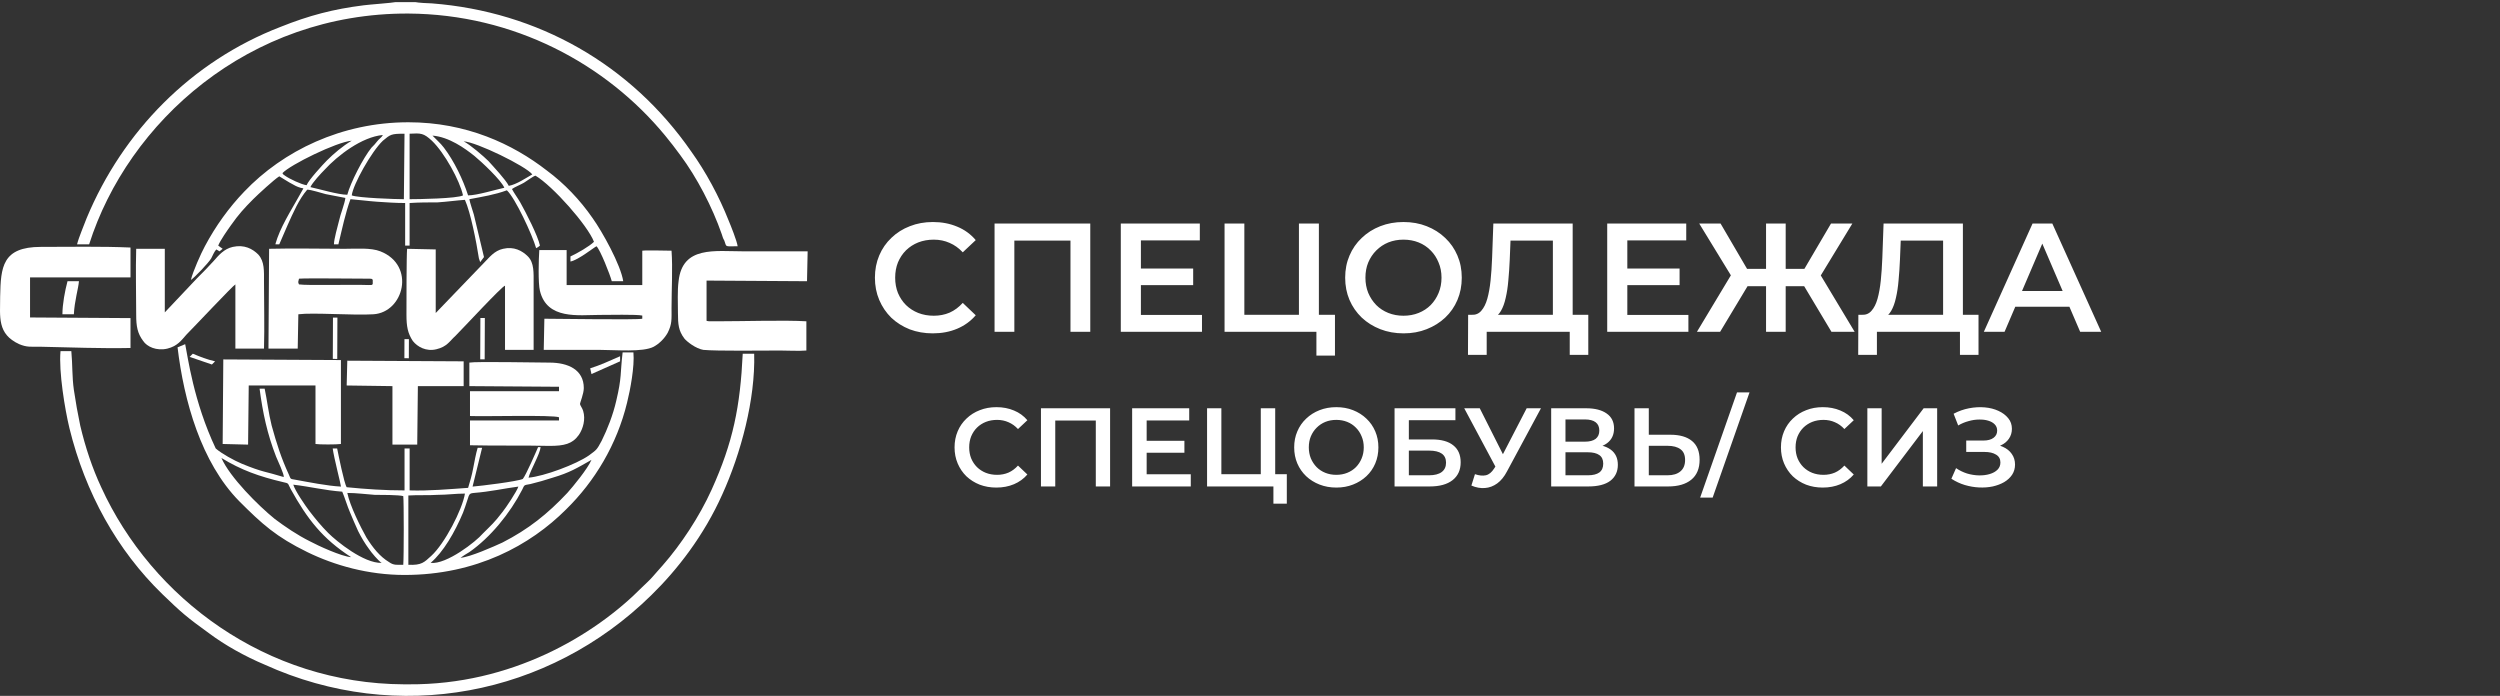
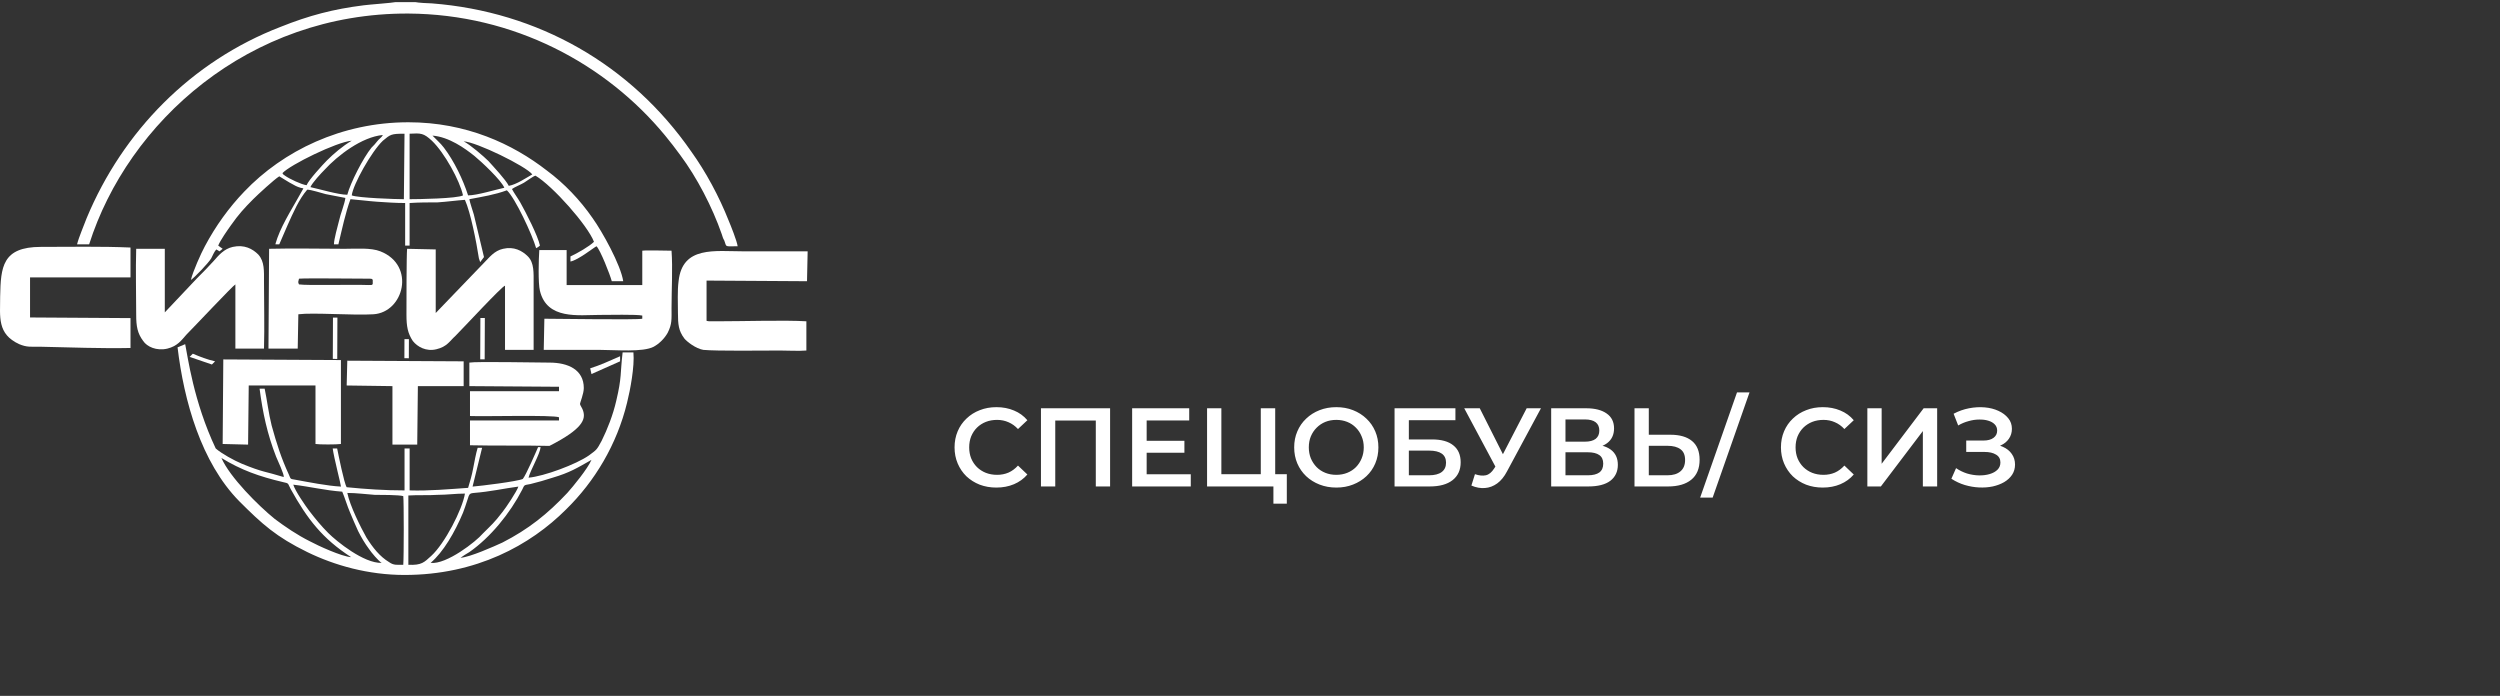
<svg xmlns="http://www.w3.org/2000/svg" width="291" height="81" viewBox="0 0 291 81" fill="none">
  <rect x="0" y="0" width="291" height="81" fill="#333333" stroke="none" />
  <path fill-rule="evenodd" clip-rule="evenodd" d="M20.668 40.431C21.408 46.648 23.406 53.826 27.847 58.341C30.511 61.005 32.139 62.485 35.766 64.261C38.948 65.815 42.87 66.925 47.089 66.925C55.452 66.925 61.742 63.447 65.886 59.303C69.217 56.046 71.807 51.754 72.991 46.87C73.361 45.389 73.879 42.651 73.731 41.023H72.473C72.177 43.539 72.399 43.835 71.733 46.648C71.363 48.276 70.697 49.978 70.031 51.31C69.439 52.42 69.439 52.346 68.551 53.012C67.071 54.048 63.296 55.454 61.52 55.602C61.742 54.714 62.852 52.864 62.926 52.05H62.63C62.408 52.568 61.224 55.306 60.854 55.75C60.188 56.046 55.969 56.564 55.007 56.639L56.117 52.124H55.599C55.377 52.864 55.229 53.752 55.081 54.492C54.933 55.306 54.711 56.046 54.489 56.786C52.343 56.934 49.901 57.157 47.681 57.083V52.198H47.089V57.083C44.794 57.083 42.574 56.934 40.354 56.712C40.058 56.268 39.392 52.938 39.244 52.198H38.726C38.874 53.308 39.688 56.416 39.688 56.639C38.134 56.564 35.913 56.12 34.285 55.824C33.767 55.75 33.841 55.75 33.619 55.232C32.731 53.308 32.213 51.68 31.621 49.534C31.251 48.054 31.103 46.648 30.807 45.241H30.215C30.585 48.054 31.103 50.496 32.139 53.16C32.287 53.53 33.101 55.232 33.027 55.528C30.881 54.862 30.659 55.01 28.143 53.974C27.255 53.604 25.774 52.79 25.108 52.198C22.518 46.721 21.852 41.467 21.556 40.061M40.872 64.853C39.762 64.779 37.024 63.521 36.062 63.003C34.581 62.263 33.175 61.301 31.991 60.413C30.067 58.859 26.737 55.528 25.774 53.308C28.069 54.714 30.141 55.454 32.953 56.12C33.693 56.268 33.471 56.268 33.841 56.934C35.766 60.413 37.542 62.707 40.872 64.853ZM53.601 64.927C53.897 64.705 54.267 64.483 54.637 64.261C57.08 62.559 59.374 59.747 60.78 57.008C61.076 56.416 60.928 56.49 61.742 56.342C62.63 56.12 63.444 55.898 64.332 55.602C66.331 55.01 67.145 54.492 68.847 53.53C68.403 54.566 66.701 56.639 66.034 57.379C63.74 59.821 61.52 61.597 58.486 63.151C57.524 63.595 54.711 64.853 53.601 64.927ZM50.123 65.519C51.603 64.261 52.935 61.967 53.897 59.673C54.711 57.526 54.415 57.453 55.155 57.379C57.08 57.23 58.634 56.861 60.336 56.639C60.188 57.157 58.856 59.155 58.486 59.599C57.524 60.857 57.228 61.079 56.191 62.115C55.452 63.003 51.973 65.741 50.123 65.519ZM42.944 63.891C43.24 64.335 44.054 65.297 44.424 65.519C42.352 65.593 39.17 63.003 38.208 62.041C37.394 61.227 36.728 60.413 35.987 59.451C35.544 58.859 34.359 57.157 34.137 56.416C36.062 56.639 37.838 57.083 39.836 57.23C40.132 57.897 40.428 58.933 40.724 59.599C41.02 60.339 41.39 61.153 41.686 61.819C42.056 62.559 42.5 63.299 42.944 63.891ZM46.941 57.749C47.015 58.267 47.015 64.853 46.941 65.741C46.2 65.741 45.831 65.815 45.312 65.445C44.202 64.779 43.388 63.743 42.648 62.559C41.982 61.375 40.724 58.859 40.428 57.379C41.464 57.379 42.574 57.526 43.61 57.6C44.276 57.6 46.497 57.6 46.941 57.749ZM47.533 57.675C48.643 57.601 49.827 57.675 50.937 57.6C52.047 57.6 53.009 57.453 54.119 57.453C53.823 59.303 51.751 63.299 50.197 64.705C49.383 65.445 49.087 65.815 47.533 65.741V57.675Z" fill="white" />
-   <path fill-rule="evenodd" clip-rule="evenodd" d="M74.761 68.332C69.137 74.03 59.442 79.729 47.6 79.655H47.008C31.023 79.581 17.701 69.664 11.781 56.713C10.745 54.492 9.931 52.05 9.339 49.534C9.043 48.128 8.821 46.87 8.599 45.389C8.377 43.835 8.451 42.429 8.303 40.875H7.044C6.822 43.243 7.562 47.684 8.08 49.83C9.931 57.379 13.631 64.039 18.886 69.146C21.106 71.292 21.698 71.81 24.362 73.734C26.138 75.066 28.506 76.399 30.801 77.361C46.268 84.391 63.882 80.987 75.797 69.294C78.832 66.334 81.94 62.337 84.086 57.527C86.232 52.79 87.934 46.5 87.787 41.171H86.454C86.158 47.314 85.344 51.458 82.828 57.009C81.422 60.117 79.276 63.373 77.129 65.816C76.759 66.26 76.315 66.704 76.019 67.074C75.649 67.518 75.131 67.962 74.761 68.332Z" fill="white" />
  <path fill-rule="evenodd" clip-rule="evenodd" d="M56.336 29.922L55.152 24.963C55.004 24.445 54.708 23.631 54.634 23.187C56.188 22.891 57.594 22.669 59 22.151C59.962 23.039 61.961 27.331 62.405 28.886C62.775 28.664 62.479 28.886 62.849 28.59C62.627 27.48 61.221 24.741 60.555 23.557C60.259 23.039 59.815 22.447 59.593 22.003C59.889 21.781 60.629 21.485 60.999 21.263C61.369 21.041 62.035 20.523 62.331 20.449C64.329 21.633 68.399 26.221 69.139 28.146C68.621 28.664 67.215 29.478 66.401 29.848V30.44C67.289 30.292 69.213 28.738 69.436 28.664C69.879 29.108 70.99 31.92 71.212 32.734H72.544C72.248 30.81 70.102 26.962 68.991 25.407C67.511 23.261 65.661 21.337 63.663 19.857C59.666 16.748 54.264 14.232 47.529 14.232C39.758 14.232 32.95 17.562 28.435 22.299C26.659 24.149 25.105 26.295 23.847 28.664C23.403 29.478 22.441 31.624 22.219 32.586C22.589 32.364 24.291 30.588 24.587 30.07C24.735 29.774 24.957 29.256 25.179 29.034L25.549 29.256L25.919 28.96L25.401 28.59C25.623 27.998 26.511 26.739 26.881 26.221C27.769 24.963 28.435 24.223 29.471 23.187C30.064 22.595 31.914 20.893 32.506 20.523C33.024 20.819 33.542 21.189 34.134 21.485C34.504 21.707 34.874 21.855 35.318 21.929C34.356 23.705 32.95 25.851 32.284 27.701C32.21 27.998 32.062 28.294 32.062 28.442H32.506L33.468 26.221C34.134 24.741 34.8 23.187 35.762 22.077C36.206 22.077 37.316 22.447 37.908 22.595C38.648 22.743 39.389 22.891 40.203 23.039C40.129 23.705 39.611 24.963 39.462 25.703C39.315 26.295 38.87 27.849 38.87 28.442H39.389C39.833 26.591 40.203 24.815 40.795 23.187C41.757 23.261 42.867 23.409 43.903 23.483C45.013 23.557 46.049 23.631 47.159 23.631V28.59H47.677V23.631C48.787 23.557 49.898 23.557 50.934 23.557C52.044 23.483 53.08 23.335 54.116 23.261C54.782 24.741 55.448 28.146 55.744 30.07L55.892 30.514M36.132 21.781C36.354 21.263 37.39 20.153 37.76 19.783C39.315 18.081 42.127 15.934 44.569 15.712C44.421 16.008 44.125 16.156 43.903 16.452C43.681 16.748 43.533 16.896 43.237 17.192C42.275 18.377 40.795 21.263 40.425 22.669C39.389 22.669 37.168 22.003 36.132 21.781ZM54.486 22.743C53.894 20.893 52.858 18.747 51.674 17.192C51.452 16.896 51.23 16.674 51.008 16.452C50.786 16.23 50.564 16.008 50.342 15.786C52.266 15.934 54.116 17.267 55.226 18.155C56.04 18.821 58.334 20.967 58.704 21.855C57.668 22.077 55.522 22.743 54.486 22.743ZM32.876 20.153C33.764 19.191 39.166 16.526 40.943 16.378C39.907 16.971 38.796 17.933 38.056 18.673C37.612 19.117 35.91 20.967 35.688 21.559C35.096 21.485 33.69 20.819 33.172 20.449C32.876 20.227 33.024 20.375 32.876 20.153ZM59.222 21.633C58.852 20.893 57.446 19.413 56.854 18.747C56.336 18.229 54.708 16.822 53.968 16.452C55.448 16.526 61.221 19.339 61.961 20.301C61.295 20.671 60.111 21.485 59.222 21.633ZM40.943 22.743C41.091 21.485 43.237 17.637 44.569 16.378C45.457 15.638 45.531 15.564 47.085 15.564L47.011 23.187C46.049 23.187 41.683 23.039 40.943 22.743ZM47.677 15.564C49.009 15.49 49.306 15.49 50.268 16.378C51.748 17.785 53.524 21.041 53.894 22.743C53.228 23.113 48.713 23.187 47.677 23.187V15.564Z" fill="white" />
  <path fill-rule="evenodd" clip-rule="evenodd" d="M46.047 0.245C45.824 0.319 42.864 0.541 42.346 0.615C38.794 1.059 35.981 1.799 32.651 3.131C22.29 7.128 14.297 15.268 10.079 25.407C9.783 26.221 9.191 27.554 8.969 28.442H10.375C14.889 14.232 28.951 1.503 47.527 1.577C59.812 1.651 70.543 7.424 77.426 15.786C78.092 16.601 78.61 17.267 79.202 18.081C81.126 20.671 82.902 24.075 84.012 27.258C84.086 27.48 84.16 27.776 84.308 27.998C84.604 28.812 84.308 28.664 85.862 28.664C85.788 28.072 85.048 26.221 84.826 25.703C83.716 22.891 82.162 20.005 80.46 17.637C73.429 7.498 62.624 1.355 50.265 0.393C49.895 0.393 48.637 0.319 48.341 0.245H46.047Z" fill="white" />
  <path fill-rule="evenodd" clip-rule="evenodd" d="M74.762 36.73V37.1C74.096 37.248 64.919 37.1 63.365 37.1L63.291 40.727C65.511 40.727 67.732 40.727 69.878 40.727C71.654 40.727 74.836 41.023 76.095 40.357C76.761 39.987 77.353 39.395 77.723 38.729C78.241 37.693 78.167 37.175 78.167 35.842C78.167 33.696 78.315 31.254 78.167 29.182C77.501 29.182 75.207 29.108 74.762 29.182V33.178H65.956V29.108H62.773C62.699 30.218 62.625 32.956 62.847 33.844C63.661 37.248 67.362 36.656 69.804 36.656C70.84 36.656 74.096 36.582 74.762 36.73Z" fill="white" />
  <path fill-rule="evenodd" clip-rule="evenodd" d="M31.25 40.579H34.654L34.728 36.582C36.431 36.36 41.167 36.73 43.461 36.582C47.014 36.36 48.42 30.884 44.275 29.256C43.165 28.812 41.463 28.96 40.131 28.96C37.171 28.96 34.284 28.886 31.324 28.96L31.25 40.579ZM43.387 32.586V33.03C43.313 33.178 43.387 33.178 42.869 33.178C40.945 33.104 35.764 33.252 34.802 33.104C34.654 32.808 34.728 32.808 34.802 32.438C35.764 32.364 41.093 32.438 43.017 32.438C43.387 32.438 43.313 32.512 43.387 32.586Z" fill="white" />
  <path fill-rule="evenodd" clip-rule="evenodd" d="M50.717 36.434V29.034L47.386 28.96C47.312 29.7 47.312 35.398 47.312 36.657C47.312 37.989 47.461 38.803 48.053 39.691C48.571 40.357 49.607 40.949 50.791 40.653C52.049 40.357 52.345 39.691 53.011 39.099C53.973 38.137 58.414 33.326 58.784 33.252V40.727H62.114C62.114 38.137 62.114 35.546 62.114 33.03C62.114 31.772 62.188 30.588 61.448 29.848C60.782 29.182 59.82 28.664 58.562 28.96C57.526 29.182 56.934 29.996 56.341 30.588L50.717 36.434Z" fill="white" />
  <path fill-rule="evenodd" clip-rule="evenodd" d="M19.183 36.361V28.96H15.853C15.779 31.476 15.853 34.14 15.853 36.657C15.853 37.989 16.001 38.803 16.667 39.691C17.111 40.357 18.221 40.875 19.48 40.579C20.664 40.283 21.108 39.617 21.7 38.951C22.514 38.137 27.176 33.178 27.398 33.104V40.579H30.729C30.803 37.989 30.729 35.398 30.729 32.808C30.729 31.55 30.803 30.44 30.063 29.626C29.397 28.96 28.434 28.442 27.102 28.738C26.066 28.96 25.4 29.774 24.882 30.366C24.29 31.032 23.624 31.698 22.958 32.364L19.183 36.361Z" fill="white" />
  <path fill-rule="evenodd" clip-rule="evenodd" d="M15.19 40.505V37.027L3.497 36.953V32.29H15.19V28.812C11.786 28.664 8.159 28.738 4.755 28.738C0.24 28.738 0.092 31.106 0.018 34.51C0.018 36.879 -0.352 38.877 2.239 40.061C3.127 40.431 3.571 40.357 4.607 40.357C8.159 40.431 11.786 40.579 15.19 40.505Z" fill="white" />
  <path fill-rule="evenodd" clip-rule="evenodd" d="M81.873 40.727C83.501 40.875 88.682 40.801 90.828 40.801C91.716 40.801 92.974 40.875 93.862 40.801V37.397C91.272 37.248 86.61 37.397 83.65 37.397C83.427 37.397 83.132 37.397 82.909 37.397C82.835 37.397 82.613 37.397 82.539 37.397C82.021 37.322 82.317 37.397 82.243 37.248V32.66L93.936 32.734L94.01 29.256C91.494 29.256 89.052 29.256 86.61 29.256C83.206 29.256 79.431 28.59 78.987 32.734C78.839 33.844 78.913 35.25 78.913 36.434C78.913 37.767 78.987 38.507 79.653 39.395C79.949 39.765 80.985 40.579 81.873 40.727Z" fill="white" />
-   <path fill-rule="evenodd" clip-rule="evenodd" d="M54.633 44.945L65.068 45.019V45.538H54.707V48.424C56.335 48.498 64.402 48.276 65.068 48.572V48.942H54.707V51.828C57.741 51.902 60.923 51.828 63.958 51.902C65.66 51.902 66.622 51.68 67.362 50.644C67.88 49.904 68.176 48.794 67.88 47.832C67.806 47.536 67.51 47.166 67.51 47.018C67.51 46.87 67.954 45.834 67.954 45.167C67.954 43.021 66.104 42.207 63.958 42.207C62.478 42.207 55.447 42.059 54.633 42.207V44.945Z" fill="white" />
+   <path fill-rule="evenodd" clip-rule="evenodd" d="M54.633 44.945L65.068 45.019V45.538H54.707V48.424C56.335 48.498 64.402 48.276 65.068 48.572V48.942H54.707V51.828C57.741 51.902 60.923 51.828 63.958 51.902C67.88 49.904 68.176 48.794 67.88 47.832C67.806 47.536 67.51 47.166 67.51 47.018C67.51 46.87 67.954 45.834 67.954 45.167C67.954 43.021 66.104 42.207 63.958 42.207C62.478 42.207 55.447 42.059 54.633 42.207V44.945Z" fill="white" />
  <path fill-rule="evenodd" clip-rule="evenodd" d="M25.918 51.68L28.878 51.754L28.952 44.871H36.723V51.68C37.093 51.754 39.239 51.754 39.683 51.68V41.911L25.992 41.837L25.918 51.68Z" fill="white" />
  <path fill-rule="evenodd" clip-rule="evenodd" d="M40.352 44.871L45.68 44.945V51.754H48.566L48.64 44.945H53.969V42.059L40.426 41.985L40.352 44.871Z" fill="white" />
-   <path fill-rule="evenodd" clip-rule="evenodd" d="M7.266 36.583H8.598C8.672 35.028 9.116 33.622 9.19 32.734H7.858C7.562 33.844 7.266 35.398 7.266 36.583Z" fill="white" />
  <path d="M47.079 39.477L47.07 41.697L47.588 41.699L47.597 39.479L47.079 39.477Z" fill="white" />
  <path d="M38.757 36.965L38.738 41.775L39.256 41.777L39.275 36.967L38.757 36.965Z" fill="white" />
  <path d="M55.918 37.014L55.898 41.824L56.416 41.826L56.436 37.016L55.918 37.014Z" fill="white" />
  <path fill-rule="evenodd" clip-rule="evenodd" d="M22.074 41.541L24.665 42.429L25.035 42.059C24.072 41.837 23.332 41.541 22.444 41.171L22.074 41.541Z" fill="white" />
  <path fill-rule="evenodd" clip-rule="evenodd" d="M68.847 43.539L72.178 42.059V41.467C70.993 41.985 69.883 42.503 68.699 42.873L68.847 43.539Z" fill="white" />
-   <path d="M108.572 38.803C107.612 38.803 106.718 38.647 105.89 38.335C105.074 38.011 104.36 37.561 103.748 36.985C103.148 36.397 102.68 35.707 102.344 34.915C102.008 34.123 101.84 33.259 101.84 32.323C101.84 31.387 102.008 30.523 102.344 29.731C102.68 28.939 103.154 28.255 103.766 27.679C104.378 27.091 105.092 26.641 105.908 26.329C106.724 26.005 107.618 25.843 108.59 25.843C109.622 25.843 110.564 26.023 111.416 26.383C112.268 26.731 112.988 27.253 113.576 27.949L112.064 29.371C111.608 28.879 111.098 28.513 110.534 28.273C109.97 28.021 109.358 27.895 108.698 27.895C108.038 27.895 107.432 28.003 106.88 28.219C106.34 28.435 105.866 28.741 105.458 29.137C105.062 29.533 104.75 30.001 104.522 30.541C104.306 31.081 104.198 31.675 104.198 32.323C104.198 32.971 104.306 33.565 104.522 34.105C104.75 34.645 105.062 35.113 105.458 35.509C105.866 35.905 106.34 36.211 106.88 36.427C107.432 36.643 108.038 36.751 108.698 36.751C109.358 36.751 109.97 36.631 110.534 36.391C111.098 36.139 111.608 35.761 112.064 35.257L113.576 36.697C112.988 37.381 112.268 37.903 111.416 38.263C110.564 38.623 109.616 38.803 108.572 38.803ZM115.766 38.623V26.023H126.908V38.623H124.604V27.427L125.144 28.003H117.53L118.07 27.427V38.623H115.766ZM132.621 31.261H138.885V33.187H132.621V31.261ZM132.801 36.661H139.911V38.623H130.461V26.023H139.659V27.985H132.801V36.661ZM142.538 38.623V26.023H144.842V36.643H151.196V26.023H153.518V38.623H142.538ZM153.23 41.395V38.047L153.752 38.623H151.196V36.643H155.39V41.395H153.23ZM163.382 38.803C162.398 38.803 161.492 38.641 160.664 38.317C159.836 37.993 159.116 37.543 158.504 36.967C157.892 36.379 157.418 35.695 157.082 34.915C156.746 34.123 156.578 33.259 156.578 32.323C156.578 31.387 156.746 30.529 157.082 29.749C157.418 28.957 157.892 28.273 158.504 27.697C159.116 27.109 159.836 26.653 160.664 26.329C161.492 26.005 162.392 25.843 163.364 25.843C164.348 25.843 165.248 26.005 166.064 26.329C166.892 26.653 167.612 27.109 168.224 27.697C168.836 28.273 169.31 28.957 169.646 29.749C169.982 30.529 170.15 31.387 170.15 32.323C170.15 33.259 169.982 34.123 169.646 34.915C169.31 35.707 168.836 36.391 168.224 36.967C167.612 37.543 166.892 37.993 166.064 38.317C165.248 38.641 164.354 38.803 163.382 38.803ZM163.364 36.751C164 36.751 164.588 36.643 165.128 36.427C165.668 36.211 166.136 35.905 166.532 35.509C166.928 35.101 167.234 34.633 167.45 34.105C167.678 33.565 167.792 32.971 167.792 32.323C167.792 31.675 167.678 31.087 167.45 30.559C167.234 30.019 166.928 29.551 166.532 29.155C166.136 28.747 165.668 28.435 165.128 28.219C164.588 28.003 164 27.895 163.364 27.895C162.728 27.895 162.14 28.003 161.6 28.219C161.072 28.435 160.604 28.747 160.196 29.155C159.8 29.551 159.488 30.019 159.26 30.559C159.044 31.087 158.936 31.675 158.936 32.323C158.936 32.959 159.044 33.547 159.26 34.087C159.488 34.627 159.8 35.101 160.196 35.509C160.592 35.905 161.06 36.211 161.6 36.427C162.14 36.643 162.728 36.751 163.364 36.751ZM180.755 37.543V28.003H175.823L175.733 30.235C175.697 31.075 175.643 31.873 175.571 32.629C175.511 33.373 175.409 34.051 175.265 34.663C175.133 35.275 174.947 35.785 174.707 36.193C174.467 36.601 174.173 36.871 173.825 37.003L171.305 36.643C171.761 36.667 172.133 36.511 172.421 36.175C172.721 35.839 172.955 35.371 173.123 34.771C173.291 34.171 173.417 33.469 173.501 32.665C173.585 31.849 173.645 30.967 173.681 30.019L173.825 26.023H183.059V37.543H180.755ZM170.873 41.305L170.891 36.643H184.877V41.305H182.717V38.623H173.051V41.305H170.873ZM189.24 31.261H195.504V33.187H189.24V31.261ZM189.42 36.661H196.53V38.623H187.08V26.023H196.278V27.985H189.42V36.661ZM213.182 38.623L209.51 32.485L211.49 31.315L215.882 38.623H213.182ZM207.17 33.313V31.297H210.968V33.313H207.17ZM211.616 32.593L209.438 32.305L213.128 26.023H215.612L211.616 32.593ZM200.222 38.623H197.522L201.914 31.315L203.912 32.485L200.222 38.623ZM207.854 38.623H205.568V26.023H207.854V38.623ZM206.252 33.313H202.436V31.297H206.252V33.313ZM201.806 32.593L197.792 26.023H200.276L203.948 32.305L201.806 32.593ZM226.177 37.543V28.003H221.245L221.155 30.235C221.119 31.075 221.065 31.873 220.993 32.629C220.933 33.373 220.831 34.051 220.687 34.663C220.555 35.275 220.369 35.785 220.129 36.193C219.889 36.601 219.595 36.871 219.247 37.003L216.727 36.643C217.183 36.667 217.555 36.511 217.843 36.175C218.143 35.839 218.377 35.371 218.545 34.771C218.713 34.171 218.839 33.469 218.923 32.665C219.007 31.849 219.067 30.967 219.103 30.019L219.247 26.023H228.481V37.543H226.177ZM216.295 41.305L216.313 36.643H230.299V41.305H228.139V38.623H218.473V41.305H216.295ZM230.918 38.623L236.588 26.023H238.892L244.58 38.623H242.132L237.254 27.265H238.19L233.33 38.623H230.918ZM233.528 35.707L234.158 33.871H240.962L241.592 35.707H233.528Z" fill="white" />
  <path d="M115.972 56.753C115.278 56.753 114.633 56.64 114.035 56.415C113.445 56.181 112.93 55.856 112.488 55.44C112.054 55.015 111.716 54.517 111.474 53.945C111.231 53.373 111.11 52.749 111.11 52.073C111.11 51.397 111.231 50.773 111.474 50.201C111.716 49.629 112.059 49.135 112.501 48.719C112.943 48.294 113.458 47.969 114.048 47.744C114.637 47.51 115.283 47.393 115.985 47.393C116.73 47.393 117.41 47.523 118.026 47.783C118.641 48.034 119.161 48.411 119.586 48.914L118.494 49.941C118.164 49.585 117.796 49.321 117.389 49.148C116.981 48.966 116.539 48.875 116.063 48.875C115.586 48.875 115.148 48.953 114.75 49.109C114.36 49.265 114.017 49.486 113.723 49.772C113.437 50.058 113.211 50.396 113.047 50.786C112.891 51.176 112.813 51.605 112.813 52.073C112.813 52.541 112.891 52.97 113.047 53.36C113.211 53.75 113.437 54.088 113.723 54.374C114.017 54.66 114.36 54.881 114.75 55.037C115.148 55.193 115.586 55.271 116.063 55.271C116.539 55.271 116.981 55.184 117.389 55.011C117.796 54.829 118.164 54.556 118.494 54.192L119.586 55.232C119.161 55.726 118.641 56.103 118.026 56.363C117.41 56.623 116.726 56.753 115.972 56.753ZM121.168 56.623V47.523H129.215V56.623H127.551V48.537L127.941 48.953H122.442L122.832 48.537V56.623H121.168ZM133.341 51.306H137.865V52.697H133.341V51.306ZM133.471 55.206H138.606V56.623H131.781V47.523H138.424V48.94H133.471V55.206ZM140.503 56.623V47.523H142.167V55.193H146.756V47.523H148.433V56.623H140.503ZM148.225 58.625V56.207L148.602 56.623H146.756V55.193H149.785V58.625H148.225ZM155.557 56.753C154.846 56.753 154.192 56.636 153.594 56.402C152.996 56.168 152.476 55.843 152.034 55.427C151.592 55.002 151.249 54.508 151.007 53.945C150.764 53.373 150.643 52.749 150.643 52.073C150.643 51.397 150.764 50.777 151.007 50.214C151.249 49.642 151.592 49.148 152.034 48.732C152.476 48.307 152.996 47.978 153.594 47.744C154.192 47.51 154.842 47.393 155.544 47.393C156.254 47.393 156.904 47.51 157.494 47.744C158.092 47.978 158.612 48.307 159.054 48.732C159.496 49.148 159.838 49.642 160.081 50.214C160.323 50.777 160.445 51.397 160.445 52.073C160.445 52.749 160.323 53.373 160.081 53.945C159.838 54.517 159.496 55.011 159.054 55.427C158.612 55.843 158.092 56.168 157.494 56.402C156.904 56.636 156.259 56.753 155.557 56.753ZM155.544 55.271C156.003 55.271 156.428 55.193 156.818 55.037C157.208 54.881 157.546 54.66 157.832 54.374C158.118 54.079 158.339 53.741 158.495 53.36C158.659 52.97 158.742 52.541 158.742 52.073C158.742 51.605 158.659 51.18 158.495 50.799C158.339 50.409 158.118 50.071 157.832 49.785C157.546 49.49 157.208 49.265 156.818 49.109C156.428 48.953 156.003 48.875 155.544 48.875C155.084 48.875 154.66 48.953 154.27 49.109C153.888 49.265 153.55 49.49 153.256 49.785C152.97 50.071 152.744 50.409 152.58 50.799C152.424 51.18 152.346 51.605 152.346 52.073C152.346 52.532 152.424 52.957 152.58 53.347C152.744 53.737 152.97 54.079 153.256 54.374C153.542 54.66 153.88 54.881 154.27 55.037C154.66 55.193 155.084 55.271 155.544 55.271ZM162.326 56.623V47.523H169.411V48.914H163.99V51.15H166.681C167.773 51.15 168.601 51.379 169.164 51.839C169.736 52.289 170.022 52.948 170.022 53.815C170.022 54.707 169.706 55.401 169.073 55.895C168.449 56.38 167.565 56.623 166.421 56.623H162.326ZM163.99 55.323H166.33C166.98 55.323 167.474 55.197 167.812 54.946C168.15 54.694 168.319 54.33 168.319 53.854C168.319 52.918 167.656 52.45 166.33 52.45H163.99V55.323ZM171.685 55.193C172.162 55.357 172.582 55.401 172.946 55.323C173.31 55.245 173.635 54.98 173.921 54.53L174.363 53.841L174.532 53.659L177.704 47.523H179.368L175.416 54.868C175.096 55.483 174.714 55.951 174.272 56.272C173.83 56.592 173.354 56.77 172.842 56.805C172.34 56.848 171.815 56.753 171.269 56.519L171.685 55.193ZM174.493 55.115L170.437 47.523H172.244L175.416 53.815L174.493 55.115ZM180.557 56.623V47.523H184.626C185.648 47.523 186.446 47.726 187.018 48.134C187.59 48.532 187.876 49.109 187.876 49.863C187.876 50.608 187.603 51.184 187.057 51.592C186.511 51.99 185.791 52.19 184.899 52.19L185.133 51.722C186.147 51.722 186.931 51.925 187.486 52.333C188.04 52.74 188.318 53.329 188.318 54.101C188.318 54.889 188.027 55.509 187.447 55.96C186.866 56.402 186.008 56.623 184.873 56.623H180.557ZM182.221 55.323H184.821C185.41 55.323 185.856 55.214 186.16 54.998C186.463 54.772 186.615 54.43 186.615 53.971C186.615 53.511 186.463 53.178 186.16 52.97C185.856 52.753 185.41 52.645 184.821 52.645H182.221V55.323ZM182.221 51.41H184.483C185.029 51.41 185.445 51.301 185.731 51.085C186.017 50.859 186.16 50.539 186.16 50.123C186.16 49.689 186.017 49.364 185.731 49.148C185.445 48.931 185.029 48.823 184.483 48.823H182.221V51.41ZM194.442 50.604C195.525 50.604 196.361 50.846 196.951 51.332C197.54 51.817 197.835 52.545 197.835 53.516C197.835 54.538 197.51 55.314 196.86 55.843C196.218 56.363 195.321 56.623 194.169 56.623H190.256V47.523H191.92V50.604H194.442ZM194.091 55.323C194.741 55.323 195.243 55.171 195.599 54.868C195.963 54.564 196.145 54.122 196.145 53.542C196.145 52.97 195.967 52.554 195.612 52.294C195.256 52.025 194.749 51.891 194.091 51.891H191.92V55.323H194.091ZM197.897 57.923L202.187 45.677H203.643L199.353 57.923H197.897ZM212.164 56.753C211.471 56.753 210.825 56.64 210.227 56.415C209.638 56.181 209.122 55.856 208.68 55.44C208.247 55.015 207.909 54.517 207.666 53.945C207.423 53.373 207.302 52.749 207.302 52.073C207.302 51.397 207.423 50.773 207.666 50.201C207.909 49.629 208.251 49.135 208.693 48.719C209.135 48.294 209.651 47.969 210.24 47.744C210.829 47.51 211.475 47.393 212.177 47.393C212.922 47.393 213.603 47.523 214.218 47.783C214.833 48.034 215.353 48.411 215.778 48.914L214.686 49.941C214.357 49.585 213.988 49.321 213.581 49.148C213.174 48.966 212.732 48.875 212.255 48.875C211.778 48.875 211.341 48.953 210.942 49.109C210.552 49.265 210.21 49.486 209.915 49.772C209.629 50.058 209.404 50.396 209.239 50.786C209.083 51.176 209.005 51.605 209.005 52.073C209.005 52.541 209.083 52.97 209.239 53.36C209.404 53.75 209.629 54.088 209.915 54.374C210.21 54.66 210.552 54.881 210.942 55.037C211.341 55.193 211.778 55.271 212.255 55.271C212.732 55.271 213.174 55.184 213.581 55.011C213.988 54.829 214.357 54.556 214.686 54.192L215.778 55.232C215.353 55.726 214.833 56.103 214.218 56.363C213.603 56.623 212.918 56.753 212.164 56.753ZM217.36 56.623V47.523H219.024V53.984L223.912 47.523H225.485V56.623H223.821V50.175L218.933 56.623H217.36ZM227.14 55.726L227.686 54.491C228.076 54.759 228.5 54.967 228.96 55.115C229.428 55.253 229.891 55.327 230.351 55.336C230.81 55.344 231.226 55.292 231.599 55.18C231.98 55.067 232.283 54.898 232.509 54.673C232.734 54.447 232.847 54.166 232.847 53.828C232.847 53.42 232.678 53.117 232.34 52.918C232.01 52.71 231.56 52.606 230.988 52.606H228.869V51.28H230.858C231.369 51.28 231.763 51.176 232.041 50.968C232.327 50.76 232.47 50.478 232.47 50.123C232.47 49.828 232.374 49.585 232.184 49.395C232.002 49.204 231.75 49.061 231.43 48.966C231.118 48.87 230.762 48.827 230.364 48.836C229.974 48.836 229.566 48.896 229.142 49.018C228.717 49.13 228.314 49.299 227.933 49.525L227.4 48.16C227.972 47.856 228.57 47.644 229.194 47.523C229.826 47.401 230.437 47.367 231.027 47.419C231.616 47.471 232.145 47.605 232.613 47.822C233.089 48.038 233.471 48.324 233.757 48.68C234.043 49.026 234.186 49.438 234.186 49.915C234.186 50.348 234.069 50.734 233.835 51.072C233.609 51.401 233.297 51.657 232.899 51.839C232.5 52.021 232.036 52.112 231.508 52.112L231.573 51.696C232.171 51.696 232.691 51.8 233.133 52.008C233.583 52.207 233.93 52.484 234.173 52.84C234.424 53.195 234.55 53.607 234.55 54.075C234.55 54.517 234.437 54.911 234.212 55.258C233.986 55.596 233.679 55.882 233.289 56.116C232.899 56.341 232.452 56.51 231.95 56.623C231.447 56.727 230.918 56.766 230.364 56.74C229.809 56.714 229.254 56.618 228.7 56.454C228.154 56.289 227.634 56.046 227.14 55.726Z" fill="white" />
</svg>